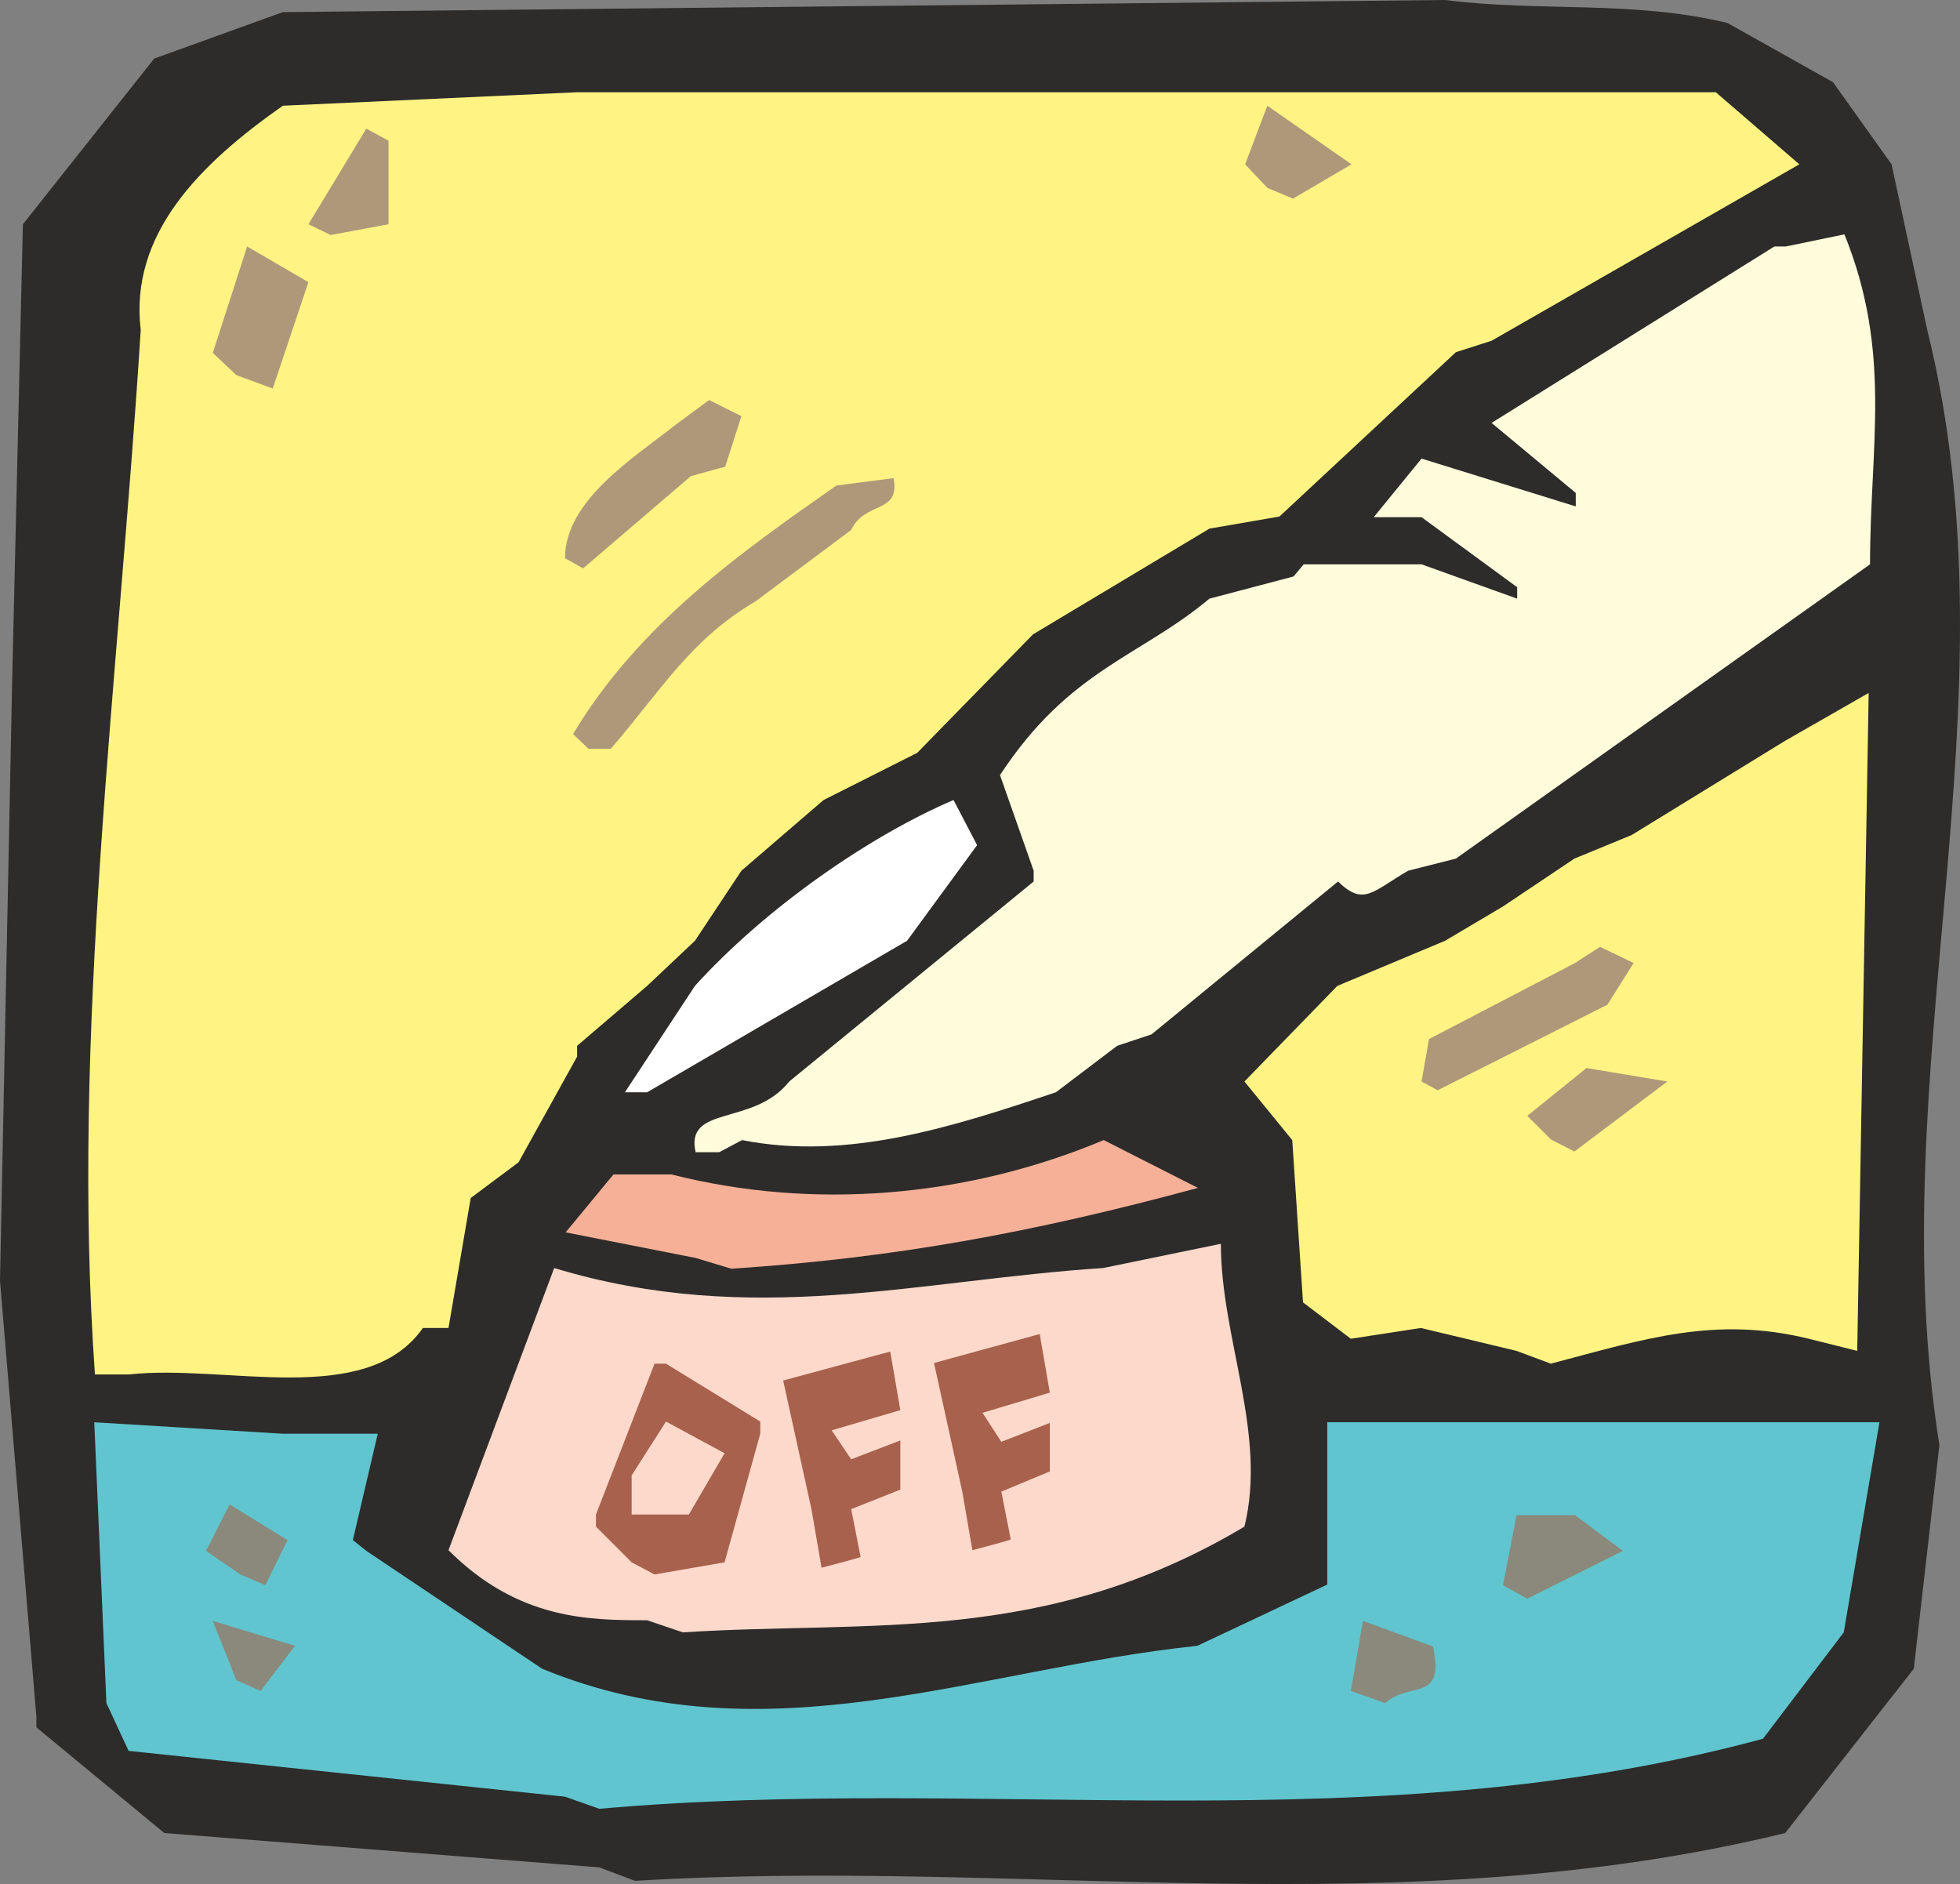
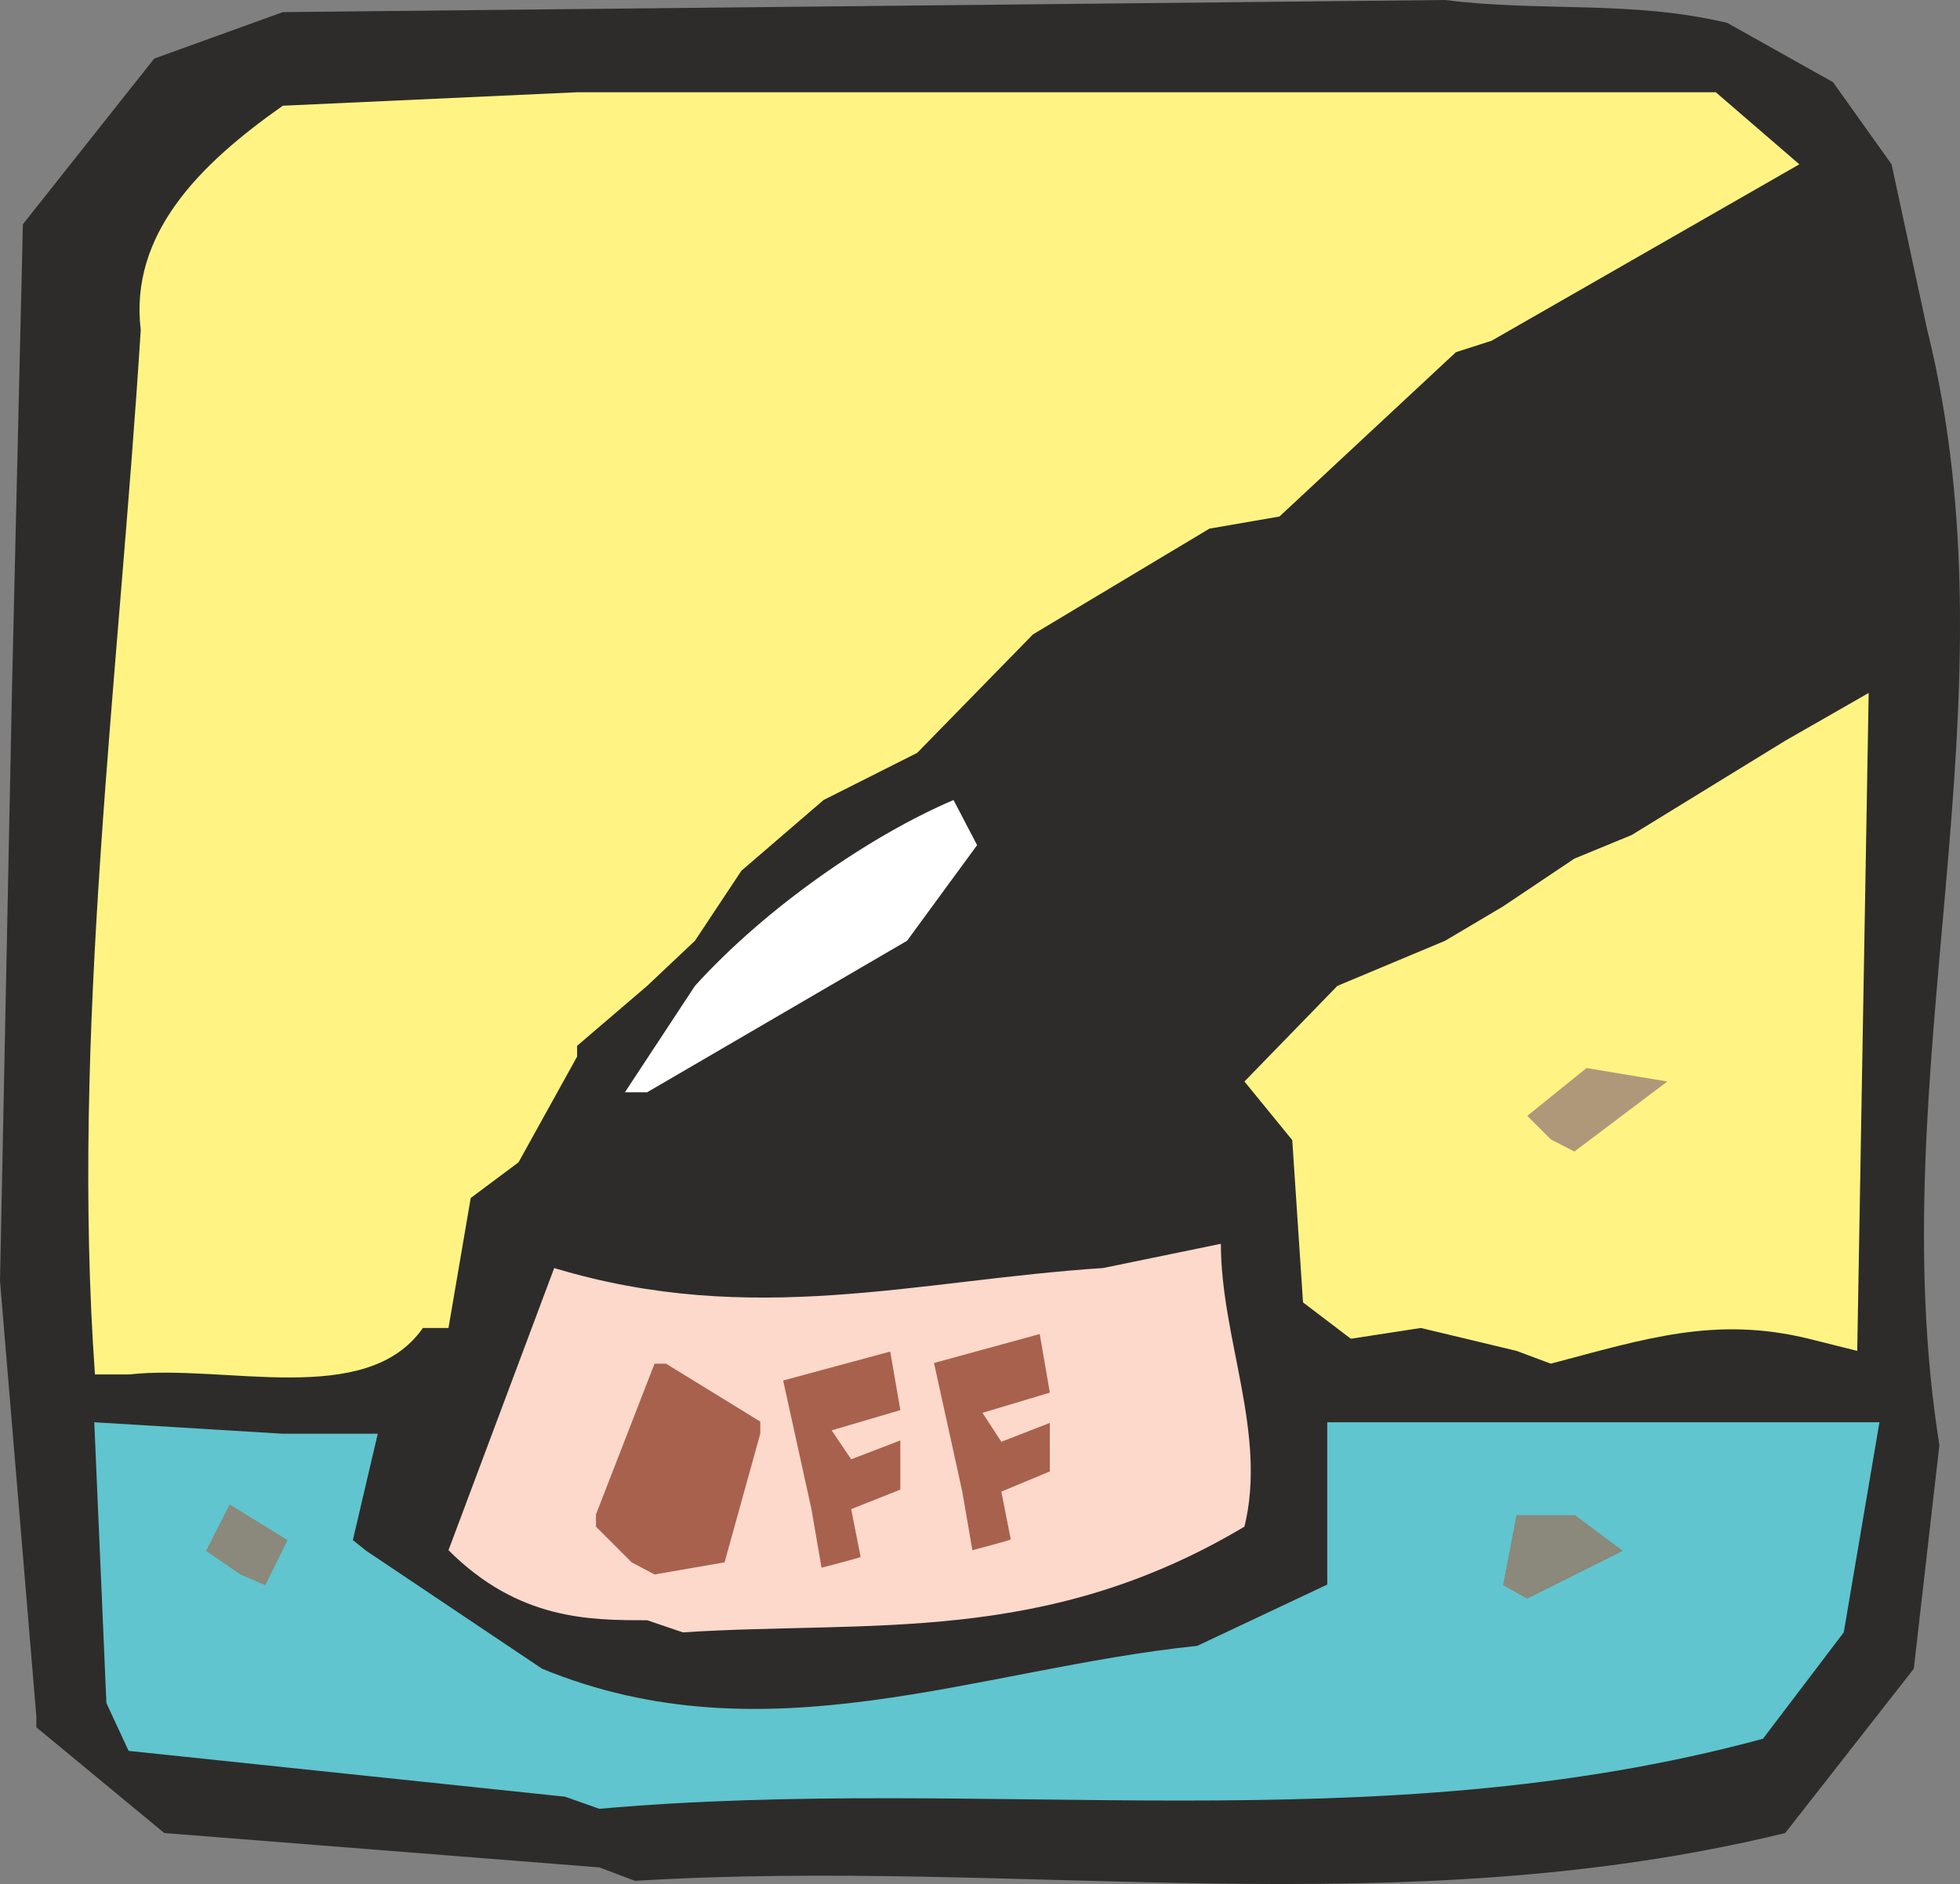
<svg xmlns="http://www.w3.org/2000/svg" width="279.419" height="268.581" viewBox="0 0 209.564 201.435">
  <rect x="0" y="0" width="209.564" height="201.435" fill="#808080" stroke="none" />
  <path d="m253.718 517.569-46.512-3.672-13.68-11.304v-1.152l-3.888-46.584 1.296-63.936 1.152-49.032 14.04-17.712 13.752-4.968 124.272-1.296c10.08 1.296 19.944 0 30.168 2.448l11.304 6.336 6.264 8.784 3.816 17.712c9.936 40.104-5.112 78.984 1.296 119.232l-2.736 23.904-13.752 17.568c-41.328 10.08-81.72 2.592-122.976 5.112z" style="fill:#2d2c2b" transform="translate(-189.638 -317.913)" />
  <path d="m250.046 510.009-46.656-4.896-2.376-5.112-1.296-30.024 20.088 1.224h10.224l-2.664 11.376 1.44 1.152 18.792 12.6c23.976 9.864 46.512 0 70.056-2.448l13.896-6.552v-17.352h59.04l-3.816 22.464-8.64 11.376c-41.688 11.304-82.944 3.816-124.416 7.488z" style="fill:#60c5ce" transform="translate(-189.638 -317.913)" />
-   <path d="m334.07 498.705 1.296-7.488 7.488 2.736c1.296 6.048-2.448 3.672-5.112 6.048zm-119.16-1.152-2.52-6.336 8.784 2.664-3.672 4.824z" style="fill:#8a897c" transform="translate(-189.638 -317.913)" />
  <path d="M258.83 491.145c-6.12 0-13.752 0-21.24-7.488l11.304-30.168c21.24 6.408 38.808 1.296 58.68 0l12.6-2.592c0 10.08 4.968 20.304 2.52 30.24-21.384 12.744-39.96 10.008-60.048 11.304z" style="fill:#fcd9cb" transform="translate(-189.638 -317.913)" />
  <path d="m350.342 487.4 1.44-7.487h6.264l5.112 3.816-10.224 5.112zm-135-1.151-3.672-2.52 2.52-4.968 6.192 3.816-2.376 4.824z" style="fill:#8a897c" transform="translate(-189.638 -317.913)" />
  <path d="m257.174 484.953-3.816-3.816v-1.296l6.264-16.128h1.224l10.08 6.192v1.296l-3.816 13.752-7.488 1.296z" style="fill:#a8614d" transform="translate(-189.638 -317.913)" />
-   <path d="M257.174 479.84v-4.175l3.672-5.76 6.264 3.384-3.816 6.552h-3.672z" style="fill:#fcd9cb" transform="translate(-189.638 -317.913)" />
  <path d="M199.79 464.865c-2.592-36.432 2.52-74.016 4.896-111.672-1.224-10.224 6.264-17.712 15.192-23.976l31.464-1.44h121.752l8.928 7.704-32.904 18.864-3.816 1.224-18.864 17.568-7.488 1.296-18.864 11.304-12.384 12.672-10.008 5.04-8.784 7.56-4.968 7.488-5.112 4.824-7.488 6.408v1.152l-6.264 11.304-5.112 3.816-2.376 13.896h-2.736c-6.048 8.64-21.168 3.816-31.392 4.968zm151.992-2.52-10.224-2.448-7.488 1.152-5.112-3.888-1.152-17.352-5.112-6.264 9.936-10.224 11.52-4.824 6.192-3.672 7.632-5.112 6.12-2.52 16.416-10.08 8.928-5.112-1.224 70.344-5.184-1.296c-10.008-2.448-17.496 0-27.576 2.664z" style="fill:#fff483" transform="translate(-189.638 -317.913)" />
-   <path d="m264.014 452.409-13.896-2.736 5.112-6.192h6.192c15.048 3.816 31.464 2.52 46.224-3.672l10.08 5.112c-17.568 4.752-32.328 7.488-49.896 8.64z" style="fill:#f6b097" transform="translate(-189.638 -317.913)" />
-   <path d="M264.014 441.105c-1.152-5.112 6.192-2.736 10.008-7.56l26.136-21.384v-1.152l-3.6-10.224c7.416-11.304 14.904-12.6 22.392-18.864l9-2.376 1.08-1.296h12.6l10.224 3.672v-1.224l-10.224-7.488h-5.112l5.112-6.264 16.488 5.112v-1.44l-9-7.488 30.24-18.864h1.224l6.264-1.296c5.112 12.672 2.736 22.536 2.736 35.28l-44.28 31.464-5.112 1.296c-3.816 2.232-4.752 3.816-7.488 1.152l-19.944 16.344-3.672 1.224-6.552 4.968c-10.944 3.672-22.248 7.344-33.552 5.112l-2.448 1.296z" style="fill:#fffcdc" transform="translate(-189.638 -317.913)" />
  <path d="m355.454 439.737-2.52-2.52 6.336-5.112 8.64 1.44-9.936 7.488z" style="fill:#af987a" transform="translate(-189.638 -317.913)" />
  <path d="m256.454 434.697 7.488-11.376c7.704-8.496 18.864-16.128 27.648-19.872l2.52 4.824-7.488 10.224-27.792 16.2z" style="fill:#fff" transform="translate(-189.638 -317.913)" />
-   <path d="m341.63 433.545.792-4.536 15.624-8.136 2.664-1.728 3.6 1.728-2.808 4.464-18.144 9.144zm-89.064-35.568-1.656-1.584c7.056-11.808 18.072-19.512 28.152-26.568l6.12-.792c.72 3.888-3.024 2.376-4.536 5.544l-10.224 7.632c-6.984 4.104-10.08 9.504-15.48 15.768zm-2.52-20.377c0-6.191 7.344-10.727 11.808-14.255l3.6-2.664 3.456 1.728-1.728 5.4-3.672 1.008-11.52 9.864zm-35.136-19.583-2.52-2.376 3.672-11.376 6.552 3.816-3.816 11.376zm7.704-16.128 6.192-10.224 2.376 1.296v8.928l-6.192 1.152zM325.142 338l-2.376-2.52 2.376-6.263 9 6.264-6.264 3.672z" style="fill:#af987a" transform="translate(-189.638 -317.913)" />
  <path d="m276.398 479.265-3.024-13.752 11.448-3.096 1.08 6.264-7.344 2.16 2.088 3.096 5.256-2.016v5.256l-5.256 2.088 1.008 5.112c0 .072-4.176 1.152-4.176 1.152zm16.128-1.872-3.024-13.752 11.304-3.096 1.08 6.264-7.2 2.16 2.016 3.096 5.184-2.016v5.184l-5.184 2.16 1.008 5.112c0 .072-4.104 1.152-4.104 1.152z" style="fill:#a8614d" transform="translate(-189.638 -317.913)" />
</svg>